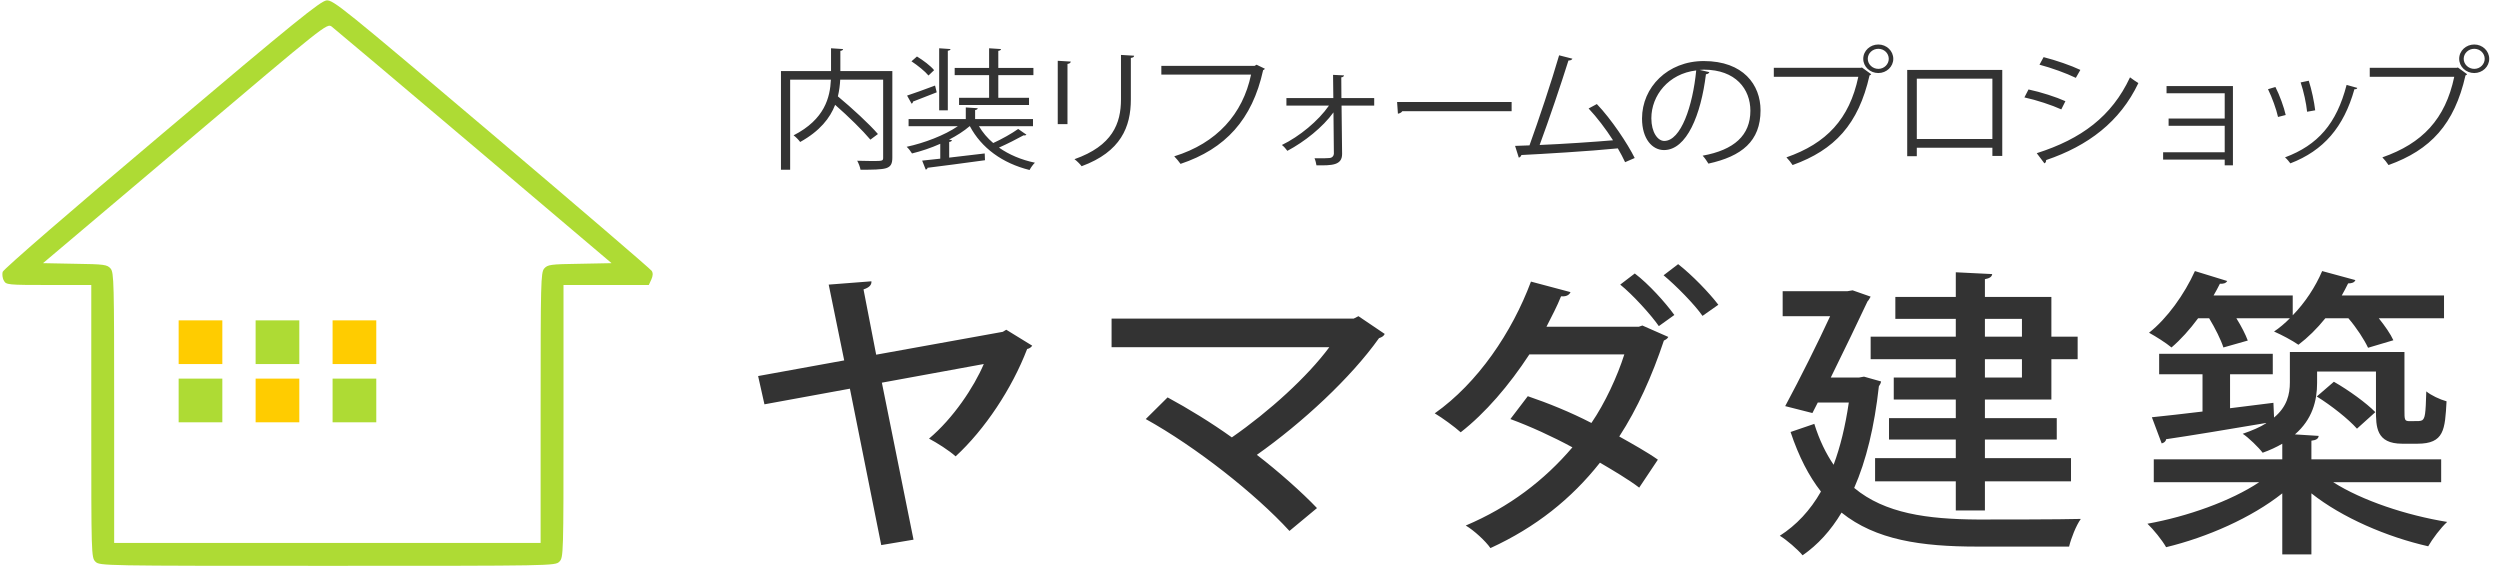
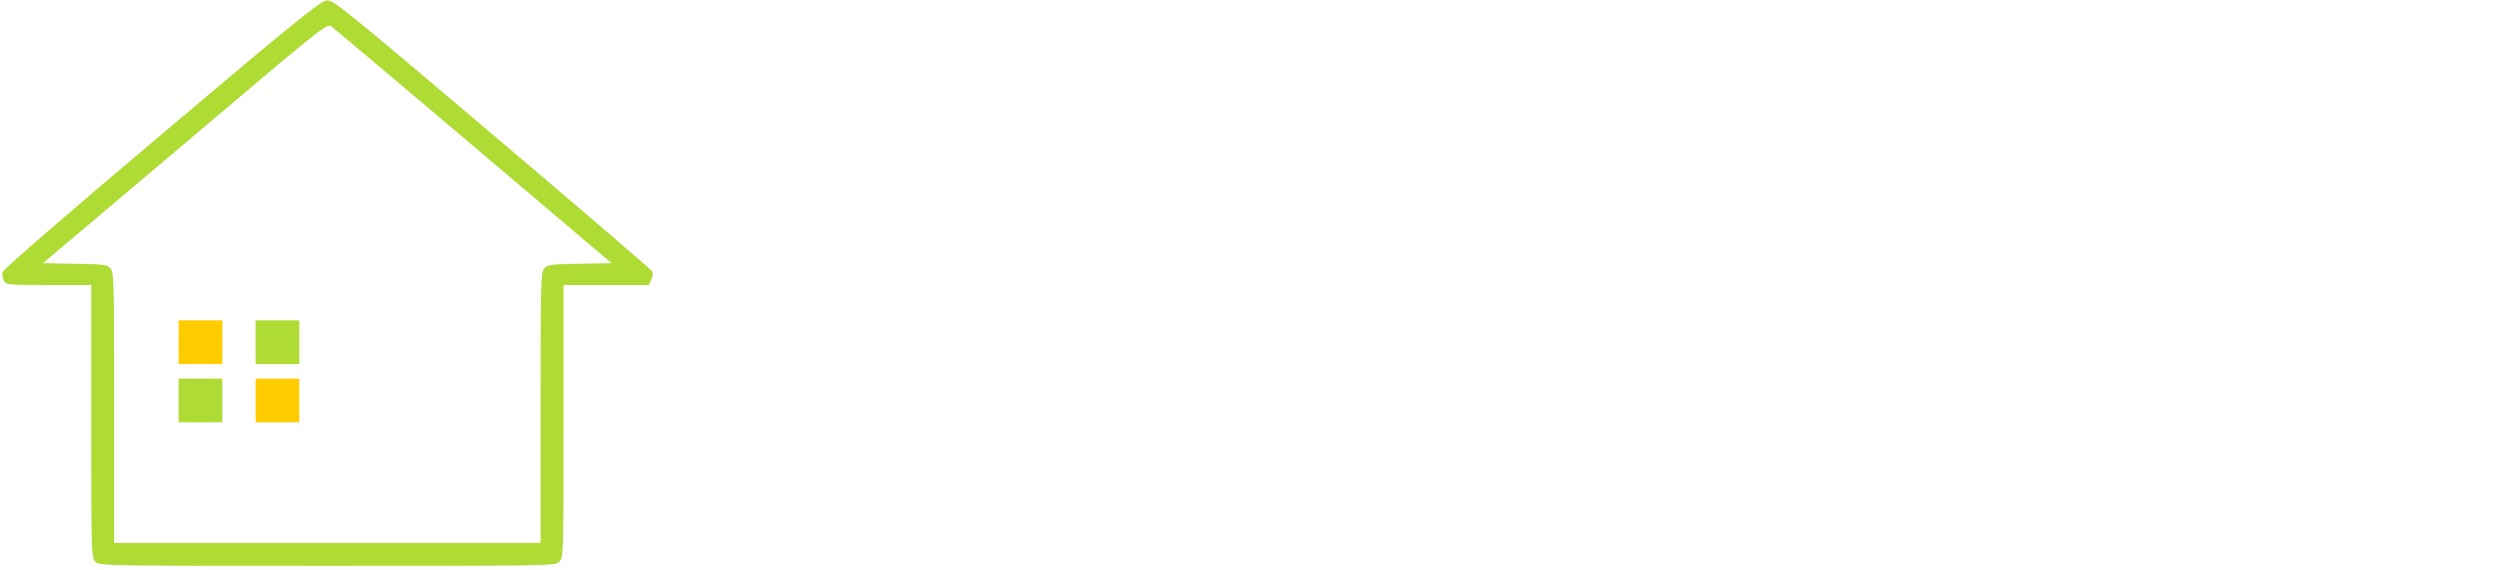
<svg xmlns="http://www.w3.org/2000/svg" version="1.1" id="レイヤー_1" x="0px" y="0px" width="3000px" height="684px" viewBox="0 0 3000 684" enable-background="new 0 0 3000 684" xml:space="preserve">
  <g id="layer102">
    <path fill="#AEDB34" d="M114.525,674.015c-4.991-4.993-4.991-8.238-4.991-168.504V342H58.357c-49.178,0-51.175-0.25-53.671-5.242   c-1.748-2.745-2.247-7.738-1.498-10.484c0.999-3.245,83.129-74.392,190.972-165.258C354.175,25.712,384.631,1.248,391.869,0.499   c7.988-0.749,19.972,8.987,197.961,159.768c104.348,88.371,190.722,162.513,192.22,164.759c1.747,2.746,1.497,5.991-0.499,10.484   l-2.997,6.49H727.38h-51.177v163.512c0,160.266,0,163.511-4.992,168.504c-4.992,4.992-8.237,4.992-278.344,4.992   C122.763,679.008,119.518,679.008,114.525,674.015z M648.743,489.534c0-150.53,0.25-162.263,4.244-167.255   c4.244-4.743,7.239-5.242,42.688-5.742l38.193-0.749L568.861,175.993C477.993,99.105,401.106,34.2,398.111,31.953   c-5.742-4.244-6.99-3.245-175.992,139.796L51.617,315.788l38.193,0.749c35.698,0.5,38.693,0.999,42.938,5.742   c3.994,4.993,4.244,16.726,4.244,167.255v162.015h255.874h255.876V489.534z" />
    <path fill="#AEDB34" d="M214.38,480.549v-26.212h26.212h26.211v26.212v26.211h-26.211H214.38V480.549z" />
-     <path fill="#AEDB34" d="M399.109,480.549v-26.212h26.212h26.212v26.212v26.211h-26.212h-26.212V480.549z" />
    <path fill="#AEDB34" d="M306.743,410.649v-26.212h26.212h26.213v26.212v26.212h-26.213h-26.212V410.649z" />
  </g>
  <g id="layer103">
    <path fill="#FFCC00" d="M306.743,480.549v-26.212h26.212h26.213v26.212v26.211h-26.213h-26.212V480.549z" />
    <path fill="#FFCC00" d="M214.38,410.649v-26.212h26.212h26.211v26.212v26.212h-26.211H214.38V410.649z" />
-     <path fill="#FFCC00" d="M399.109,410.649v-26.212h26.212h26.212v26.212v26.212h-26.212h-26.212V410.649z" />
  </g>
  <g>
    <g>
-       <path fill="#333333" d="M1203.339,398.192l-151.928,27.431l-15.191-78.32c6.457-2.166,9.875-5.054,9.495-9.745l-51.275,3.97    l18.611,90.955l-103.311,18.77l7.596,33.927l102.551-18.77l37.602,187.686l38.741-6.497l-37.981-188.405l122.302-22.378    c-11.774,27.791-36.843,65.328-65.708,89.511c9.495,5.054,23.928,14.076,31.904,21.295c34.942-32.123,67.606-81.21,85.838-128.853    c2.658-0.36,4.938-2.165,6.076-3.971l-31.145-19.13L1203.339,398.192z M1624.447,382.312h-290.559v34.289H1595.2    c-26.208,35.371-71.784,76.878-116.982,108.278c-24.688-17.687-52.415-34.648-77.104-48.003l-26.208,25.985    c60.392,33.566,131.417,89.511,172.437,134.268l33.044-27.432c-17.852-18.769-46.717-44.395-72.165-63.885    c54.692-38.62,112.806-92.398,146.608-140.041c3.418-1.083,5.697-2.526,6.838-5.053l-31.525-21.296L1624.447,382.312z     M1966.677,392.057h-110.906c6.077-11.91,12.914-24.904,17.472-36.453c4.938,0.359,9.495-0.724,11.396-5.054l-47.478-12.633    c-22.789,60.998-63.81,121.634-115.465,158.088c9.116,5.414,23.93,16.241,31.146,22.737c29.626-23.1,58.111-56.305,82.42-93.479    h113.943c-8.354,26.348-23.168,58.471-39.5,82.292c-25.067-12.993-52.035-23.821-76.344-32.123l-20.89,27.431    c23.549,8.662,50.516,20.936,74.444,33.928c-33.805,39.702-75.965,71.825-127.998,93.843c9.875,5.774,23.928,18.769,29.625,27.069    c54.313-24.903,97.232-59.192,131.416-102.505c14.813,8.662,34.941,20.573,47.097,29.957l22.409-33.565    c-12.153-8.662-31.524-19.49-46.336-27.791c21.648-33.206,39.498-72.908,53.554-115.138c2.276-1.083,4.178-2.166,5.315-4.331    l-31.145-13.716L1966.677,392.057z M2013.775,316.983l-17.473,13.354c14.813,12.271,37.223,35.012,46.717,48.727l18.992-13.354    C2050.996,351.271,2030.486,329.977,2013.775,316.983z M1961.74,328.172l-17.472,13.354    c14.813,11.911,36.843,36.093,46.337,49.808l18.61-13.354C1998.582,363.183,1978.451,340.805,1961.74,328.172z M2346.952,403.969    h-102.172v27.068h102.172v22.018h-74.445v26.349h74.445v22.377h-80.144v25.627h80.144v22.377h-96.854v27.792h96.854v35.011h34.943    v-35.011h103.309v-27.792h-103.309v-22.377h86.217V501.78h-86.217v-22.377h79.76v-48.365h31.524v-27.068h-31.524v-47.644h-79.76    V335.03c5.694-1.083,8.354-2.887,8.733-6.136l-43.678-2.166v29.597h-72.545v26.348h72.545L2346.952,403.969L2346.952,403.969z     M2381.896,382.673h44.438v21.296h-44.438V382.673z M2381.896,431.037h44.438v22.018h-44.438V431.037z M2225.031,585.516    c14.435-32.845,24.31-73.63,29.627-121.994c1.14-1.444,2.277-3.609,2.658-5.775l-20.51-5.773l-6.078,1.082h-33.803    c16.711-33.928,33.424-68.576,44.059-91.314c1.521-1.444,2.658-3.971,3.798-5.775l-21.648-7.578l-6.457,1.082h-77.482v29.958    h56.974c-14.813,32.121-36.082,74.712-53.935,107.918l32.664,8.301l6.457-12.632h37.221    c-4.178,28.513-10.254,53.417-18.229,74.712c-9.115-13.354-17.092-29.596-23.168-49.086l-28.486,9.745    c9.875,29.596,22.029,53.057,36.461,71.464c-12.914,22.738-29.625,40.424-49.375,53.057c7.978,4.692,21.648,16.604,27.347,23.461    c18.231-12.633,33.805-29.597,46.719-51.252c41.02,32.846,95.332,40.784,162.938,40.784h110.146    c2.278-9.744,8.356-25.265,14.055-33.205c-23.549,0.722-104.449,0.722-123.44,0.722    C2312.769,623.053,2261.873,616.194,2225.031,585.516z M2929.404,578.658v-27.431h-155.725V528.85    c6.075-0.722,8.354-2.526,8.735-5.775l-28.485-1.804c20.889-18.047,26.586-40.425,26.586-61.72v-13.716h70.646v46.199    c0,19.852,0,40.424,31.525,40.424h18.229c32.285,0,33.045-16.964,34.943-50.892c-7.978-2.165-18.611-7.219-24.31-11.91    c-0.76,27.791-1.52,32.122-4.938,34.649c-2.279,1.082-3.418,1.082-14.813,1.082c-6.457,0-6.457-1.443-6.457-13.354v-69.66    h-137.494v36.454c0,14.438-3.418,29.235-18.99,42.229l-0.76-17.687l-52.035,6.497v-40.785h51.275V424.54h-136.354v24.543h52.035    v44.757c-23.17,2.887-44.06,5.053-60.771,6.856l11.775,31.4c2.657-0.723,4.938-2.165,5.315-5.054    c29.627-4.33,75.203-11.91,120.021-19.489v0.36c-7.215,4.691-16.711,8.662-28.105,12.633c6.836,4.33,19.371,16.604,23.928,22.738    c9.115-3.249,16.713-6.857,23.55-10.828v18.77h-154.205v27.431h126.479c-34.184,22.738-86.219,41.146-134.073,49.809    c7.217,6.857,17.471,19.49,22.407,28.152c49.377-11.911,102.552-35.371,139.394-64.605v73.269h34.943v-73.269    c36.842,29.234,90.774,52.335,140.151,63.522c4.938-8.662,15.191-22.378,22.789-29.234c-48.996-7.94-102.17-25.626-136.733-47.644    L2929.404,578.658L2929.404,578.658z M2780.136,475.793c17.471,10.828,37.979,27.069,48.235,38.619l22.029-19.851    c-10.635-10.828-31.904-26.349-49.756-36.454L2780.136,475.793z M2637.705,381.951H2651c7.215,11.91,14.053,25.626,17.092,35.01    l29.244-8.301c-2.658-7.219-7.597-16.964-13.673-26.709h64.188c-6.076,6.136-12.533,11.55-18.99,15.881    c9.115,3.971,22.029,10.828,29.246,15.881c11.395-8.661,22.408-19.489,32.283-31.762h27.727    c9.877,11.55,18.992,25.626,23.549,35.371l30.388-9.023c-3.42-7.578-10.257-17.323-17.474-26.348h78.242V354.52h-122.68    c2.658-4.692,5.316-9.745,7.596-14.438c4.56,0,7.596-1.083,8.736-3.97l-39.881-10.828c-7.978,18.77-20.51,37.898-35.322,53.058    V354.52h-94.955c2.658-4.692,5.318-9.385,7.596-14.077c3.42,0.361,7.217-0.361,8.736-3.248l-38.74-11.911    c-12.535,27.792-33.424,57.027-55.074,73.991c7.978,4.331,20.511,12.271,26.968,17.686    C2616.816,407.577,2627.83,395.306,2637.705,381.951z M948.182,95.624h48.886c-0.987,21.113-7.243,47.544-44.771,66.781    c2.634,1.877,6.255,5.63,7.9,7.976c23.703-13.137,35.883-28.776,41.974-44.572c15.966,13.919,33.249,30.966,42.302,41.758    l9.053-6.726c-10.37-12.042-30.945-30.967-48.063-45.198c1.646-6.881,2.469-13.606,2.798-20.02h51.52v93.525    c0,4.065-0.659,4.065-14.319,4.065c-4.773,0-10.699-0.155-16.789-0.313c1.646,2.972,3.457,7.664,3.949,10.792    c14.979,0,25.185-0.156,30.78-1.876c5.597-1.877,7.407-5.318,7.407-12.668V85.302h-62.383V61.06    c2.304-0.313,3.127-1.096,3.292-2.189l-14.485-0.938v27.37h-60.079v118.392h11.028V95.624L948.182,95.624z M1137.384,60.904    c2.304-0.313,3.127-1.095,3.292-2.033l-13.662-0.938v74.444h10.37V60.904z M1114.176,90.619l6.748-6.412    c-4.115-5.161-13.167-11.886-20.575-16.422l-6.584,5.787C1101.172,78.42,1110.06,85.614,1114.176,90.619z M1095.574,121.898    c7.078-2.659,17.777-6.881,28.477-11.104l-1.977-8.133c-12.674,4.692-24.854,9.229-33.578,12.042l5.433,9.697    C1094.916,123.932,1095.574,123.149,1095.574,121.898z M1228.242,162.405c1.481,0.313,2.799,0,3.457-0.782l-9.876-6.881    c-7.406,5.317-19.917,12.355-29.957,16.891c-6.913-5.786-12.674-12.668-17.118-20.175h64.853v-8.602h-69.461v-10.791    c2.14-0.313,2.963-1.095,3.127-2.19l-14.32-0.938v13.919h-68.638v8.602h59.091c-15.966,10.948-40.327,20.175-61.396,24.71    c2.14,1.877,4.938,5.475,6.419,7.978c10.862-2.659,22.715-6.569,33.906-11.574v17.83c-8.064,0.938-15.472,1.72-21.727,2.346    l4.28,10.792c1.151-0.313,2.14-0.938,2.14-2.188c16.789-2.033,43.783-5.63,68.967-9.071l-0.33-8.132l-42.631,5.004v-18.769    c2.141-0.313,3.127-1.095,3.292-2.188l-3.457-0.625c9.382-4.849,17.941-10.322,24.69-16.109h0.329    c13.826,26.118,39.01,44.417,71.601,52.55c1.317-2.659,4.115-6.569,6.42-8.759c-16.46-3.44-31.108-9.696-43.125-18.142    C1208.656,172.728,1220.672,166.628,1228.242,162.405z M1186.928,117.363h-36.047v8.602h83.945v-8.602h-36.869V90.15h42.137    v-8.603h-42.137V61.06c2.14-0.313,3.127-1.096,3.291-2.189l-14.319-0.938v23.615h-41.314v8.603h41.314L1186.928,117.363    L1186.928,117.363z M1269.291,148.955h11.688V76.7c2.633-0.313,3.786-1.407,3.95-2.814l-15.638-0.938V148.955z M1357.024,119.24    V69.505c2.634-0.313,3.786-1.095,3.951-2.658l-15.802-0.938v53.331c0,28.933-10.205,55.677-55.799,71.786    c2.798,2.033,6.913,6.1,8.559,8.445C1345.173,182.111,1357.024,152.083,1357.024,119.24z M1409.087,187.585    c2.14,2.19,5.761,6.413,7.57,9.071c53.824-17.986,86.087-53.175,99.089-112.449c0.988-0.313,1.646-0.938,2.142-1.721    l-10.041-4.848l-2.306,1.407h-111.928v10.479h107.648C1491.386,136.913,1460.113,171.789,1409.087,187.585z M1538.264,173.979    c2.305,1.721,4.938,4.691,6.584,7.038c20.575-10.948,42.467-28.309,55.306-46.138l0.494,49.734    c-0.165,2.502-1.976,4.692-5.103,5.004c-2.47,0.313-9.713,0.469-18.106,0.313c1.152,2.658,1.976,6.256,2.306,8.444    c18.6,0.313,30.779,0,30.779-13.605l-0.658-58.023h39.176v-9.07h-39.34l-0.165-24.867c1.811-0.156,3.128-1.096,3.293-2.347    l-13.168-0.626l0.329,27.84h-56.295v9.07h51.026C1582.049,145.045,1559.334,163.813,1538.264,173.979z M1813.949,122.368H1676.51    l0.986,14.076c2.142-0.313,4.28-1.408,5.269-2.972h131.187v-11.104H1813.949z M1825.686,186.021    c25.184-1.251,81.477-4.536,115.713-7.977c3.292,5.63,6.255,11.262,8.725,16.578l11.521-5.005    c-8.396-17.047-28.146-46.763-45.429-64.748l-9.876,5.317c9.876,10.479,20.739,24.711,29.299,38.161    c-21.728,1.877-60.737,4.535-88.062,5.63c11.357-30.654,25.514-72.568,34.565-101.345c2.469,0,4.114-0.782,4.772-2.19    l-15.966-4.066c-9.054,31.279-24.689,78.042-35.554,108.07c-6.42,0.313-12.345,0.469-17.283,0.625l4.444,14.076    C1824.039,188.836,1825.192,187.585,1825.686,186.021z M2044.502,73.26c-43.291,0-74.07,31.436-74.07,68.971    c0,24.71,12.51,37.848,26.336,37.848c27.324,0,44.441-42.384,50.367-91.022c2.141,0,3.457-1.096,4.115-2.502l-11.688-2.659    c1.481-0.156,3.293-0.313,4.938-0.313c38.517,0,55.963,23.46,55.963,49.266c0,29.559-19.422,47.075-57.278,53.957    c2.633,2.814,5.432,7.037,6.912,9.54c39.834-8.759,62.549-26.744,62.549-63.967C2112.646,101.88,2092.07,73.26,2044.502,73.26z     M1997.097,169.13c-7.902,0-15.474-10.479-15.474-27.213c0-27.37,20.574-53.487,53.824-57.397    C2031.334,127.373,2017.013,169.13,1997.097,169.13z M2143.72,188.836c2.305,2.347,5.596,6.412,7.405,9.228    c50.367-18.143,79.009-48.795,92.341-107.602c0.987-0.313,1.481-0.781,1.977-1.407l-11.192-8.133l-0.988,0.47h-104.687v10.792    h101.396C2219.271,143.012,2191.618,172.102,2143.72,188.836z M2254.002,87.647c9.877,0,17.94-7.663,17.94-17.047    c0-9.541-8.063-17.204-17.94-17.204c-9.711,0-18.105,7.351-18.105,17.204C2235.896,79.984,2243.961,87.647,2254.002,87.647z     M2254.002,58.558c6.914,0,12.51,5.317,12.51,12.043c0,6.256-5.269,12.042-12.51,12.042c-6.912,0-12.675-5.475-12.675-12.042    C2241.327,63.875,2247.09,58.558,2254.002,58.558z M2300.168,177.263h90.694v9.853h11.853V83.894h-114.068v103.535h11.521V177.263    z M2300.168,94.373h90.694v72.412h-90.694V94.373z M2478.491,121.429c-11.026-5.005-29.463-10.948-44.276-14.076l-4.938,9.54    c14.483,3.128,33.414,9.384,44.277,14.389L2478.491,121.429z M2496.433,83.894c-11.19-5.317-29.299-11.573-44.111-15.327    l-4.938,9.071c14.813,3.909,31.934,10.166,43.619,15.796L2496.433,83.894z M2444.092,183.832l9.217,12.199    c1.482-0.625,2.305-2.502,1.977-3.91c50.367-17.047,88.72-45.979,110.775-92.43c-2.469-1.564-7.572-4.849-10.041-6.882    C2534.127,139.728,2497.586,166.784,2444.092,183.832z M2669.642,198.376h9.875v-95.089h-79.666v8.603h69.791v30.341h-67.322    v8.758h67.322v31.749h-73.906v8.758h73.906V198.376z M2742.842,138.007c-1.976-9.07-7.408-24.085-12.346-33.625l-8.89,2.659    c4.939,10.009,10.041,24.241,12.017,33.313L2742.842,138.007z M2748.437,196.03c39.834-15.327,64.029-43.322,76.869-88.989    c1.479,0.156,3.127-0.156,3.455-1.563l-12.838-3.598c-12.017,46.606-34.566,72.256-73.906,86.957    C2744.157,190.557,2747.121,194.154,2748.437,196.03z M2778.23,132.377c-1.152-10.009-4.279-25.022-7.736-35.502l-9.711,2.033    c3.621,10.792,6.748,25.18,7.736,35.189L2778.23,132.377z M2969.118,53.397c-9.711,0-18.104,7.351-18.104,17.204    c0,9.384,8.063,17.047,18.104,17.047c9.877,0,17.941-7.663,17.941-17.047C2987.06,61.06,2978.996,53.397,2969.118,53.397z     M2969.118,82.643c-6.912,0-12.674-5.475-12.674-12.042c0-6.726,5.762-12.043,12.674-12.043c6.914,0,12.511,5.317,12.511,12.043    C2981.629,76.856,2976.361,82.643,2969.118,82.643z M2948.381,81.392h-104.687v10.792h101.394    c-10.699,50.829-38.353,79.918-86.25,96.652c2.305,2.347,5.596,6.412,7.406,9.228c50.368-18.143,79.008-48.795,92.342-107.602    c0.986-0.313,1.479-0.781,1.975-1.407l-11.193-8.133L2948.381,81.392z" />
-     </g>
+       </g>
  </g>
</svg>